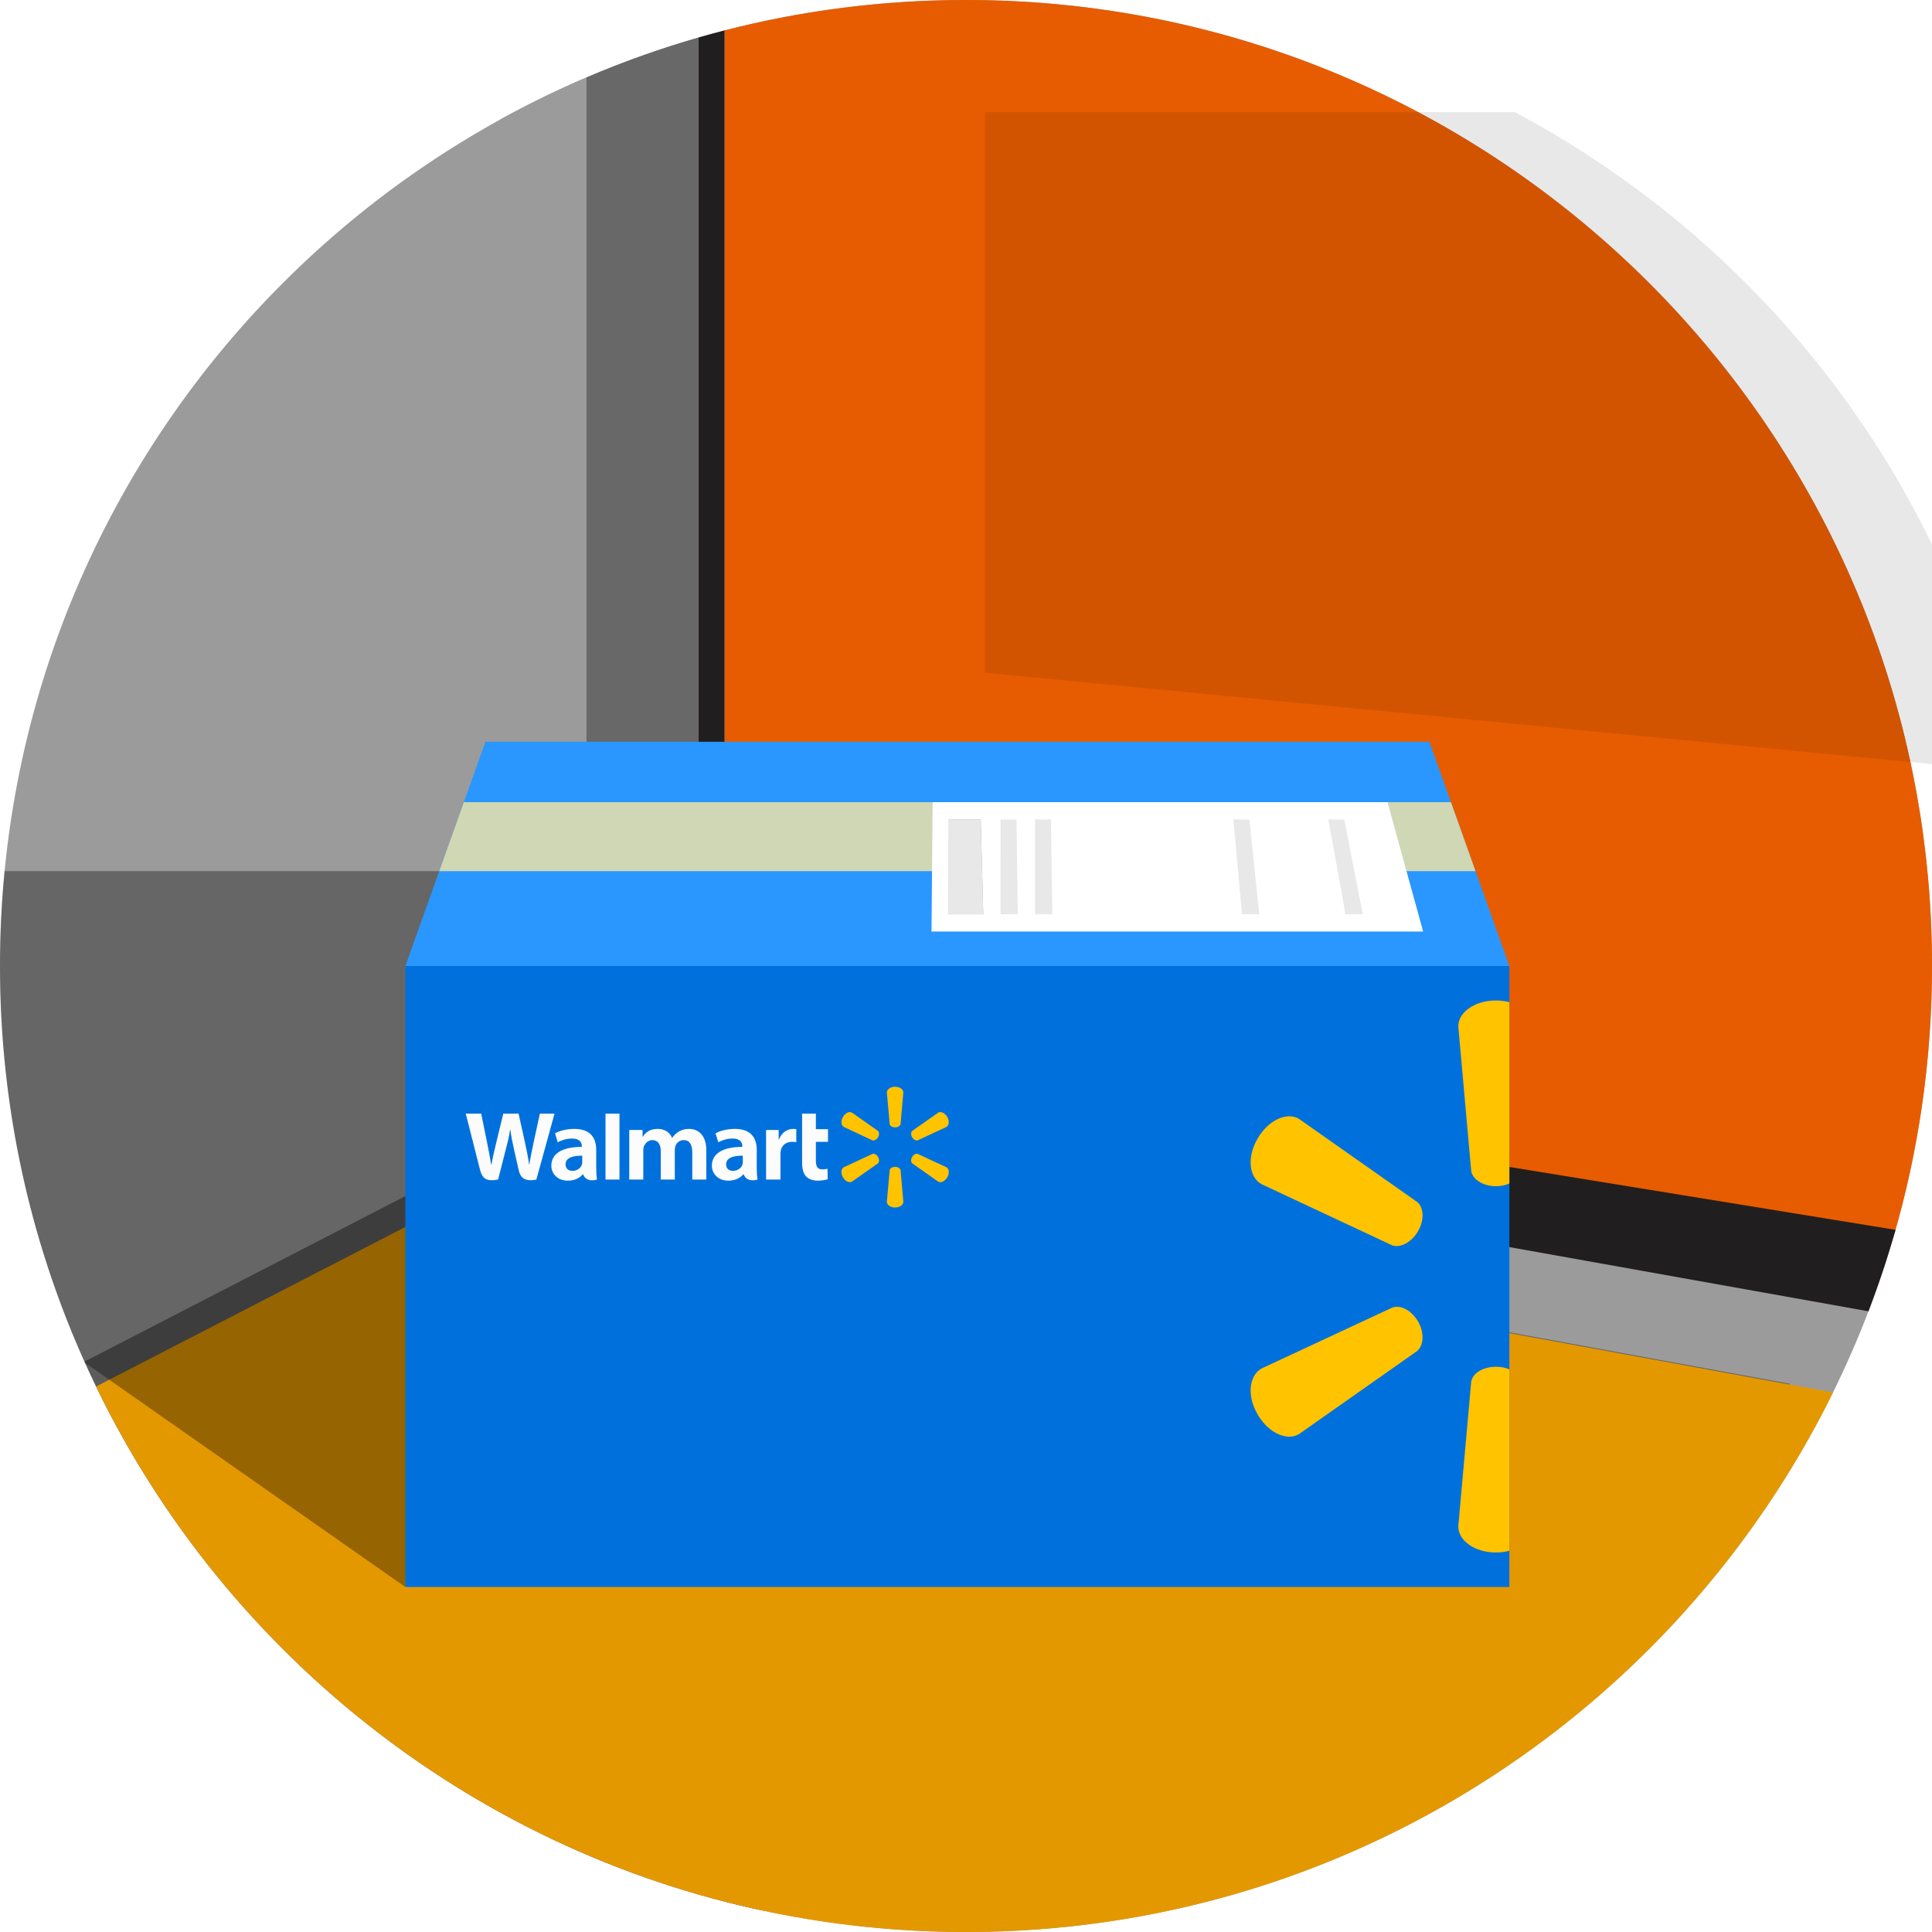
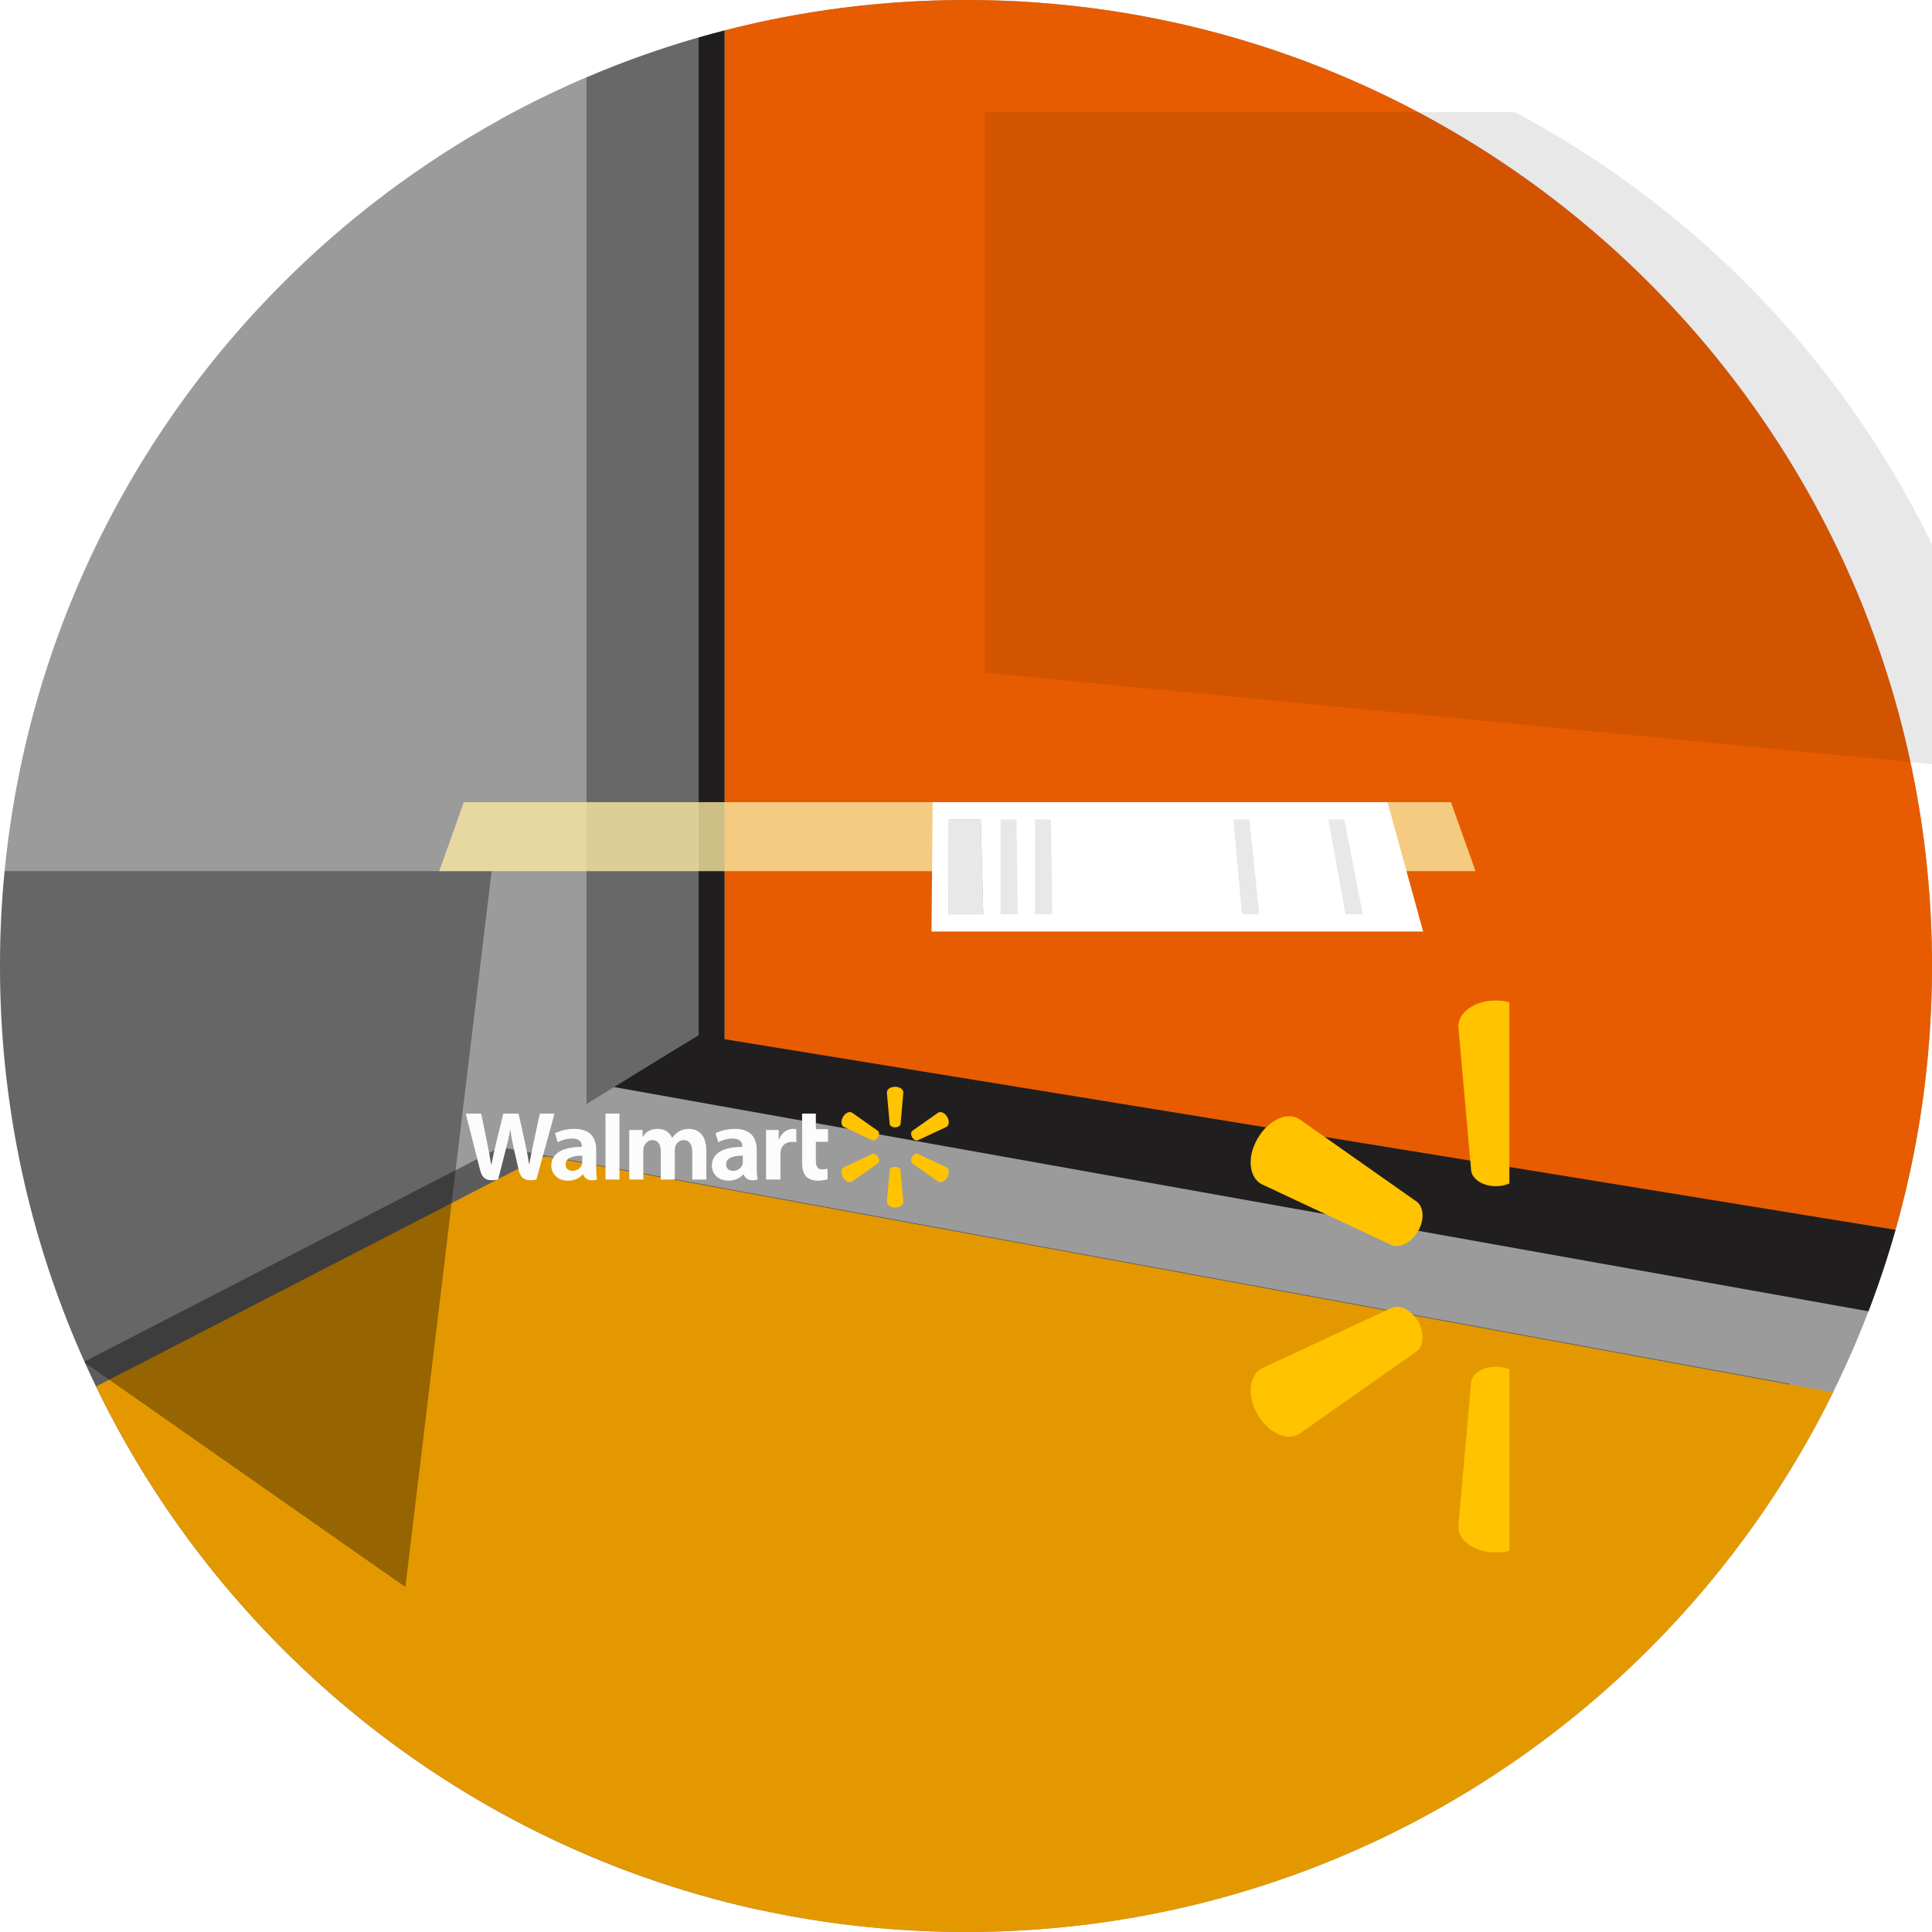
<svg xmlns="http://www.w3.org/2000/svg" width="80" height="80" viewBox="0 0 80 80" fill="none">
  <g clip-path="url(#clip0_2448_58692)">
    <path d="M80 40C80 62.091 62.091 80 40 80C17.909 80 0 62.091 0 40C0 17.909 17.909 0 40 0C62.091 0 80 17.909 80 40Z" fill="#9B9B9B" />
    <path opacity="0.5" d="M31.221 79.035C33.492 79.435 35.829 79.644 38.214 79.644C53.967 79.644 67.593 70.538 74.115 57.302L20.954 47.545C20.799 47.516 20.638 47.54 20.498 47.613L3.497 56.381C8.594 67.722 18.82 76.258 31.221 79.035Z" fill="#211E1F" />
    <path d="M3.978 57.412L22.283 47.97C22.424 47.898 22.584 47.874 22.739 47.902L75.901 57.66C69.378 70.895 55.752 80.001 40 80.001C24.149 80.001 10.451 70.781 3.978 57.412Z" fill="#E49800" />
    <path opacity="0.342" d="M3.518 56.428L16.786 65.715L20.357 36.072H0.19C0.064 37.365 0 38.675 0 40.001C0 45.855 1.258 51.416 3.518 56.428Z" fill="black" />
    <path d="M78.401 51.233L30 43.214V1.26C33.196 0.438 36.547 0 40 0C62.091 0 80 17.909 80 40C80 43.9 79.442 47.67 78.401 51.233Z" fill="#E75C00" />
    <g opacity="0.3">
      <path opacity="0.3" d="M77.5 26.049C74.067 16.824 67.328 9.209 58.722 4.643L36.786 4.643V27.857L77.5 31.785V26.049Z" fill="#E75C00" />
      <g opacity="0.3" filter="url(#filter0_ii_2448_58692)">
        <path d="M77.5 26.049C74.067 16.824 67.328 9.209 58.722 4.643L36.786 4.643V27.857L77.5 31.785V26.049Z" fill="black" />
      </g>
    </g>
    <path d="M78.49 50.925L28.929 42.857L25.357 45L77.369 54.298C77.791 53.197 78.165 52.072 78.49 50.925Z" fill="#211E1F" />
    <path d="M24.286 45.715L28.929 42.858V1.553C27.338 2.01 25.789 2.563 24.286 3.206V45.715Z" fill="#686868" />
    <path fill-rule="evenodd" clip-rule="evenodd" d="M20.714 45L24.285 45.715V3.205C23.062 3.728 21.871 4.31 20.714 4.948V45Z" fill="#9B9B9B" />
    <path d="M30 1.26C29.641 1.352 29.284 1.449 28.929 1.552V43.928H30V1.26Z" fill="#211E1F" />
-     <path d="M16.786 40H62.5V65.714H16.786V40Z" fill="#0071DC" />
    <path d="M62.5 56.702V64.214C62.326 64.26 62.136 64.285 61.937 64.285C61.072 64.285 60.385 63.8 60.385 63.201L60.919 57.219C60.97 56.861 61.415 56.594 61.95 56.594C62.15 56.594 62.34 56.633 62.5 56.702Z" fill="#FFC300" />
    <path d="M62.5 41.498V49.005C62.337 49.077 62.144 49.119 61.937 49.119C61.415 49.119 60.97 48.838 60.919 48.481L60.385 42.499C60.385 41.912 61.072 41.428 61.937 41.428C62.136 41.428 62.326 41.453 62.5 41.498Z" fill="#FFC300" />
    <path d="M52.077 47.142C52.51 46.389 53.273 46.032 53.782 46.326L58.68 49.77C58.96 49.999 58.985 50.522 58.718 50.981C58.451 51.441 57.993 51.683 57.65 51.568L52.23 49.03C51.709 48.736 51.632 47.895 52.077 47.142Z" fill="#FFC300" />
    <path d="M52.077 58.571C51.632 57.818 51.709 56.976 52.23 56.67L57.65 54.145C57.993 54.017 58.451 54.259 58.718 54.719C58.985 55.178 58.96 55.701 58.68 55.943L53.782 59.387C53.273 59.68 52.51 59.323 52.077 58.571Z" fill="#FFC300" />
    <path fill-rule="evenodd" clip-rule="evenodd" d="M30.758 48.11C30.758 48.148 30.755 48.187 30.744 48.221C30.699 48.363 30.546 48.483 30.354 48.483C30.194 48.483 30.067 48.396 30.067 48.212C30.067 47.93 30.39 47.852 30.758 47.854V48.11ZM30.429 46.745C31.128 46.745 31.335 47.154 31.335 47.619V48.348C31.335 48.538 31.344 48.695 31.369 48.843C30.882 48.978 30.794 48.624 30.794 48.624H30.781C30.648 48.787 30.425 48.889 30.159 48.889C29.726 48.889 29.477 48.59 29.477 48.27C29.477 47.746 29.966 47.489 30.739 47.49V47.461C30.739 47.337 30.681 47.143 30.326 47.144C30.112 47.144 29.886 47.215 29.743 47.301L29.629 46.928C29.785 46.841 30.07 46.745 30.429 46.745ZM23.781 46.745C24.481 46.745 24.688 47.154 24.688 47.619V48.348C24.688 48.538 24.696 48.695 24.721 48.843C24.235 48.978 24.146 48.624 24.146 48.624H24.133C24 48.787 23.777 48.889 23.511 48.889C23.078 48.889 22.829 48.59 22.829 48.27C22.829 47.746 23.318 47.489 24.092 47.49V47.461C24.092 47.337 24.034 47.143 23.678 47.144C23.464 47.144 23.238 47.215 23.095 47.301L22.982 46.928C23.137 46.841 23.422 46.745 23.781 46.745ZM33.783 46.111V46.757H34.286V47.28H33.783V48.051C33.783 48.3 33.849 48.421 34.046 48.421C34.139 48.421 34.206 48.41 34.265 48.396L34.273 48.83C34.193 48.858 34.025 48.889 33.854 48.889C33.653 48.889 33.486 48.822 33.384 48.718C33.267 48.599 33.213 48.404 33.213 48.126V46.111H33.783ZM19.925 46.111C19.985 46.401 20.155 47.24 20.155 47.24C20.226 47.585 20.292 47.947 20.341 48.233H20.35C20.398 47.929 20.474 47.641 20.555 47.285L20.841 46.111H21.473L21.74 47.315C21.811 47.65 21.866 47.908 21.91 48.219H21.919C21.967 47.905 22.03 47.636 22.099 47.292L22.355 46.111H22.962L22.21 48.843C21.732 48.944 21.548 48.759 21.482 48.465C21.416 48.171 21.288 47.612 21.288 47.612C21.222 47.306 21.171 47.09 21.134 46.775H21.125C21.074 47.087 21.02 47.305 20.94 47.611L20.625 48.843C20.136 48.936 19.966 48.798 19.872 48.421C19.791 48.099 19.286 46.111 19.286 46.111H19.925ZM25.651 46.111V48.843H25.073V46.111H25.651ZM32.842 46.745C32.898 46.745 32.928 46.749 32.973 46.757V47.295C32.92 47.287 32.87 47.28 32.801 47.28C32.55 47.28 32.374 47.421 32.33 47.641C32.321 47.686 32.317 47.736 32.317 47.792V48.843H31.721V46.791H32.244V47.178H32.26C32.366 46.883 32.619 46.745 32.842 46.745ZM28.529 46.745C28.91 46.745 29.247 46.997 29.247 47.634V48.843H28.666V47.718C28.666 47.396 28.552 47.209 28.314 47.209C28.14 47.209 28.014 47.321 27.966 47.459C27.949 47.506 27.942 47.571 27.942 47.625V48.843H27.361V47.673C27.361 47.399 27.252 47.209 27.017 47.209C26.83 47.209 26.712 47.35 26.664 47.471C26.643 47.523 26.637 47.583 26.637 47.639V48.843H26.056V46.791H26.607V47.07H26.616C26.715 46.92 26.877 46.745 27.239 46.745C27.52 46.745 27.736 46.891 27.828 47.112H27.836C27.916 47 28.006 46.916 28.107 46.856C28.228 46.785 28.361 46.745 28.529 46.745ZM24.11 47.854C23.742 47.852 23.419 47.93 23.419 48.212C23.419 48.396 23.546 48.483 23.706 48.483C23.898 48.483 24.051 48.363 24.096 48.221C24.107 48.187 24.11 48.148 24.11 48.11V47.854Z" fill="#FCFCFC" />
    <path fill-rule="evenodd" clip-rule="evenodd" d="M37.062 45C36.873 45 36.723 45.106 36.723 45.234L36.84 46.543C36.851 46.621 36.948 46.682 37.062 46.682C37.179 46.682 37.276 46.621 37.291 46.543L37.405 45.234C37.405 45.106 37.254 45 37.062 45ZM35.278 46.071C35.167 46.007 35 46.085 34.906 46.25C34.808 46.415 34.825 46.599 34.939 46.663L36.124 47.218C36.2 47.243 36.3 47.19 36.358 47.09C36.417 46.989 36.411 46.875 36.35 46.825L35.278 46.071ZM39.191 46.663C39.303 46.599 39.319 46.415 39.225 46.25C39.127 46.085 38.96 46.007 38.849 46.071L37.778 46.825C37.716 46.875 37.711 46.989 37.769 47.09C37.828 47.19 37.928 47.243 38.003 47.218L39.191 46.663ZM34.939 48.334C34.825 48.401 34.808 48.585 34.906 48.75C35 48.915 35.167 48.993 35.278 48.929L36.35 48.175C36.411 48.122 36.417 48.008 36.358 47.907C36.3 47.807 36.2 47.754 36.124 47.782L34.939 48.334ZM38.003 47.782C37.928 47.754 37.828 47.807 37.769 47.907C37.711 48.008 37.716 48.122 37.778 48.175L38.849 48.929C38.96 48.993 39.127 48.915 39.225 48.75C39.319 48.585 39.303 48.401 39.191 48.334L38.003 47.782ZM37.065 48.318C36.948 48.318 36.851 48.376 36.84 48.454L36.723 49.763C36.723 49.894 36.873 50 37.062 50C37.254 50 37.405 49.894 37.405 49.763L37.291 48.454C37.276 48.376 37.179 48.318 37.065 48.318Z" fill="#FFC300" />
-     <path d="M62.5 40.001L59.188 30.715H20.099L16.786 40.001H62.5Z" fill="#2997FF" />
    <path opacity="0.8" d="M18.188 36.072L19.207 33.215H60.08L61.099 36.072H18.188Z" fill="#F9E7A1" />
    <path fill-rule="evenodd" clip-rule="evenodd" d="M38.619 33.215H57.454L58.929 38.572H38.572L38.619 33.215Z" fill="white" />
    <path fill-rule="evenodd" clip-rule="evenodd" d="M39.289 33.93H40.611L40.715 37.858H39.286L39.289 33.93Z" fill="#9B9B9B" />
    <path fill-rule="evenodd" clip-rule="evenodd" d="M39.289 33.93H40.611L40.715 37.858H39.286L39.289 33.93Z" fill="#E8E8E8" />
    <path fill-rule="evenodd" clip-rule="evenodd" d="M41.43 33.93H42.091L42.143 37.858H41.429L41.43 33.93Z" fill="#E8E8E8" />
    <path fill-rule="evenodd" clip-rule="evenodd" d="M42.859 33.93H43.52L43.572 37.858H42.857L42.859 33.93Z" fill="#E8E8E8" />
    <path fill-rule="evenodd" clip-rule="evenodd" d="M55.002 33.93H55.663L56.429 37.858H55.715L55.002 33.93Z" fill="#E8E8E8" />
    <path fill-rule="evenodd" clip-rule="evenodd" d="M51.072 33.93H51.733L52.142 37.858H51.428L51.072 33.93Z" fill="#E8E8E8" />
  </g>
  <defs>
    <filter id="filter0_ii_2448_58692" x="32.786" y="0.643" width="48.714" height="35.143" filterUnits="userSpaceOnUse" color-interpolation-filters="sRGB">
      <feFlood flood-opacity="0" result="BackgroundImageFix" />
      <feBlend mode="normal" in="SourceGraphic" in2="BackgroundImageFix" result="shape" />
      <feColorMatrix in="SourceAlpha" type="matrix" values="0 0 0 0 0 0 0 0 0 0 0 0 0 0 0 0 0 0 127 0" result="hardAlpha" />
      <feOffset dx="-4" dy="-4" />
      <feGaussianBlur stdDeviation="2" />
      <feComposite in2="hardAlpha" operator="arithmetic" k2="-1" k3="1" />
      <feColorMatrix type="matrix" values="0 0 0 0 0.617 0 0 0 0 0.245 0 0 0 0 0 0 0 0 1 0" />
      <feBlend mode="normal" in2="shape" result="effect1_innerShadow_2448_58692" />
      <feColorMatrix in="SourceAlpha" type="matrix" values="0 0 0 0 0 0 0 0 0 0 0 0 0 0 0 0 0 0 127 0" result="hardAlpha" />
      <feOffset dx="8" dy="4" />
      <feGaussianBlur stdDeviation="2" />
      <feComposite in2="hardAlpha" operator="arithmetic" k2="-1" k3="1" />
      <feColorMatrix type="matrix" values="0 0 0 0 1 0 0 0 0 0.447 0 0 0 0 0 0 0 0 1 0" />
      <feBlend mode="normal" in2="effect1_innerShadow_2448_58692" result="effect2_innerShadow_2448_58692" />
    </filter>
    <clipPath id="clip0_2448_58692">
      <rect width="80" height="80" fill="white" />
    </clipPath>
  </defs>
</svg>